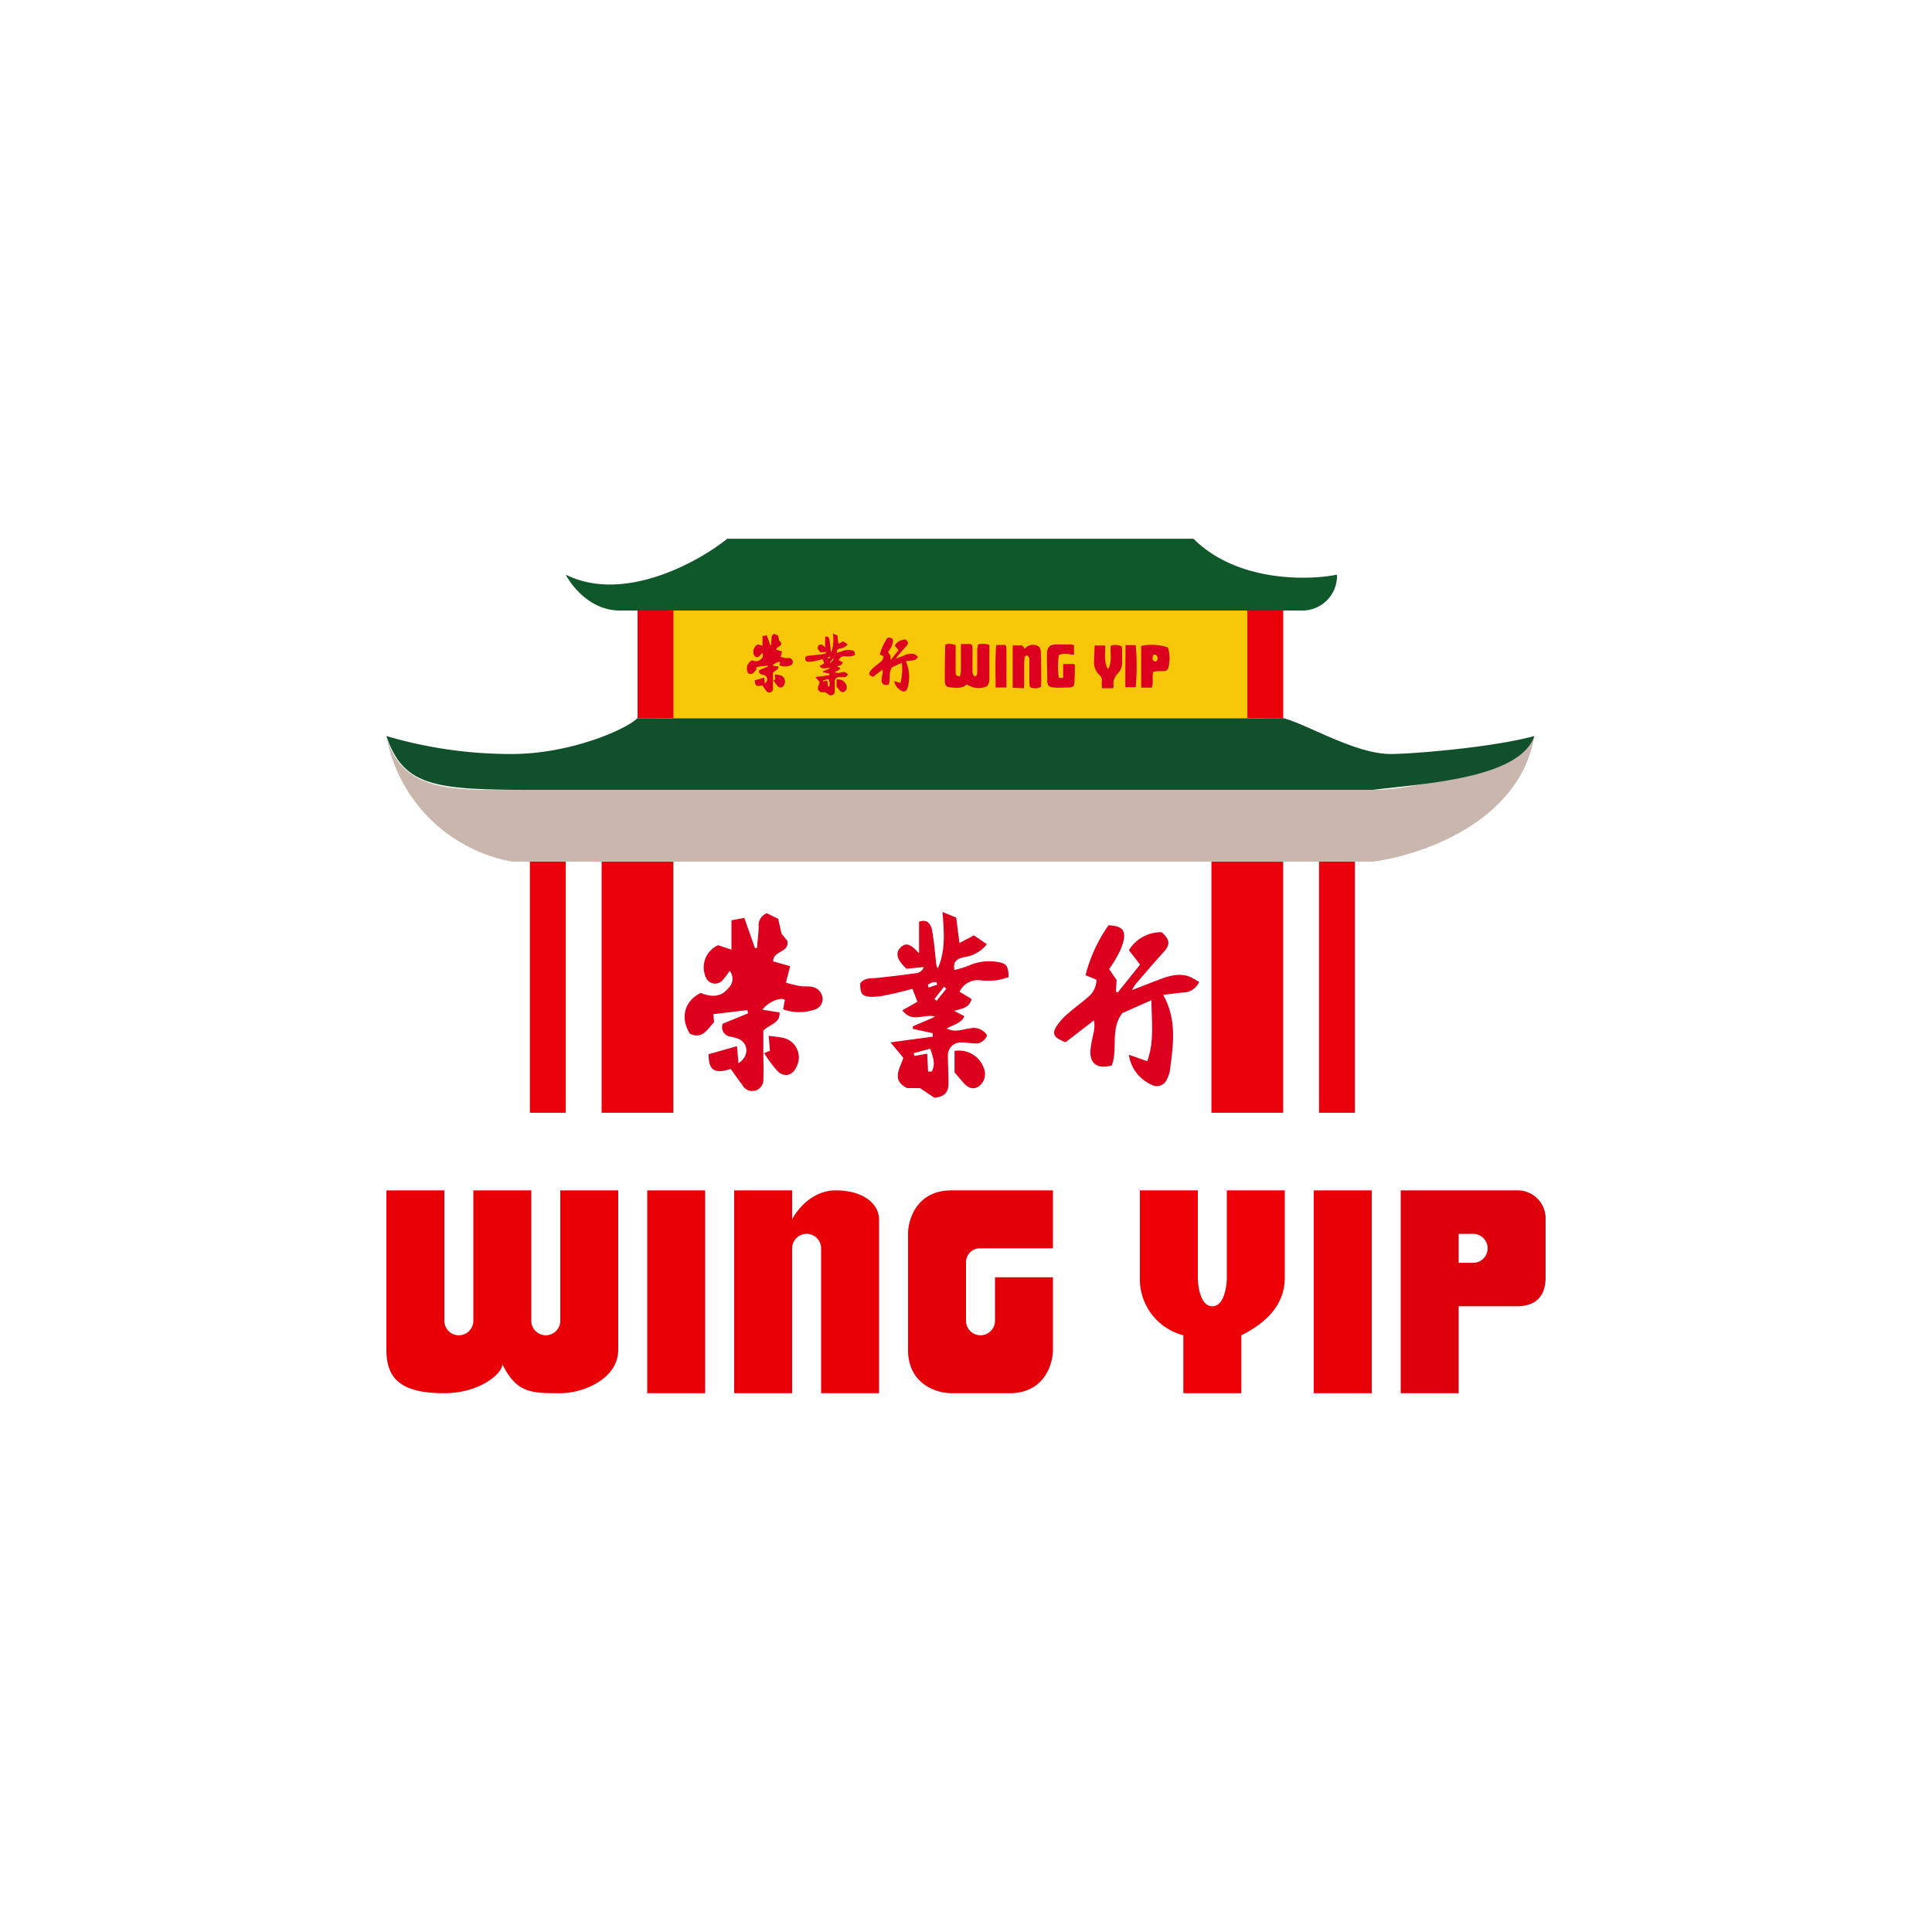
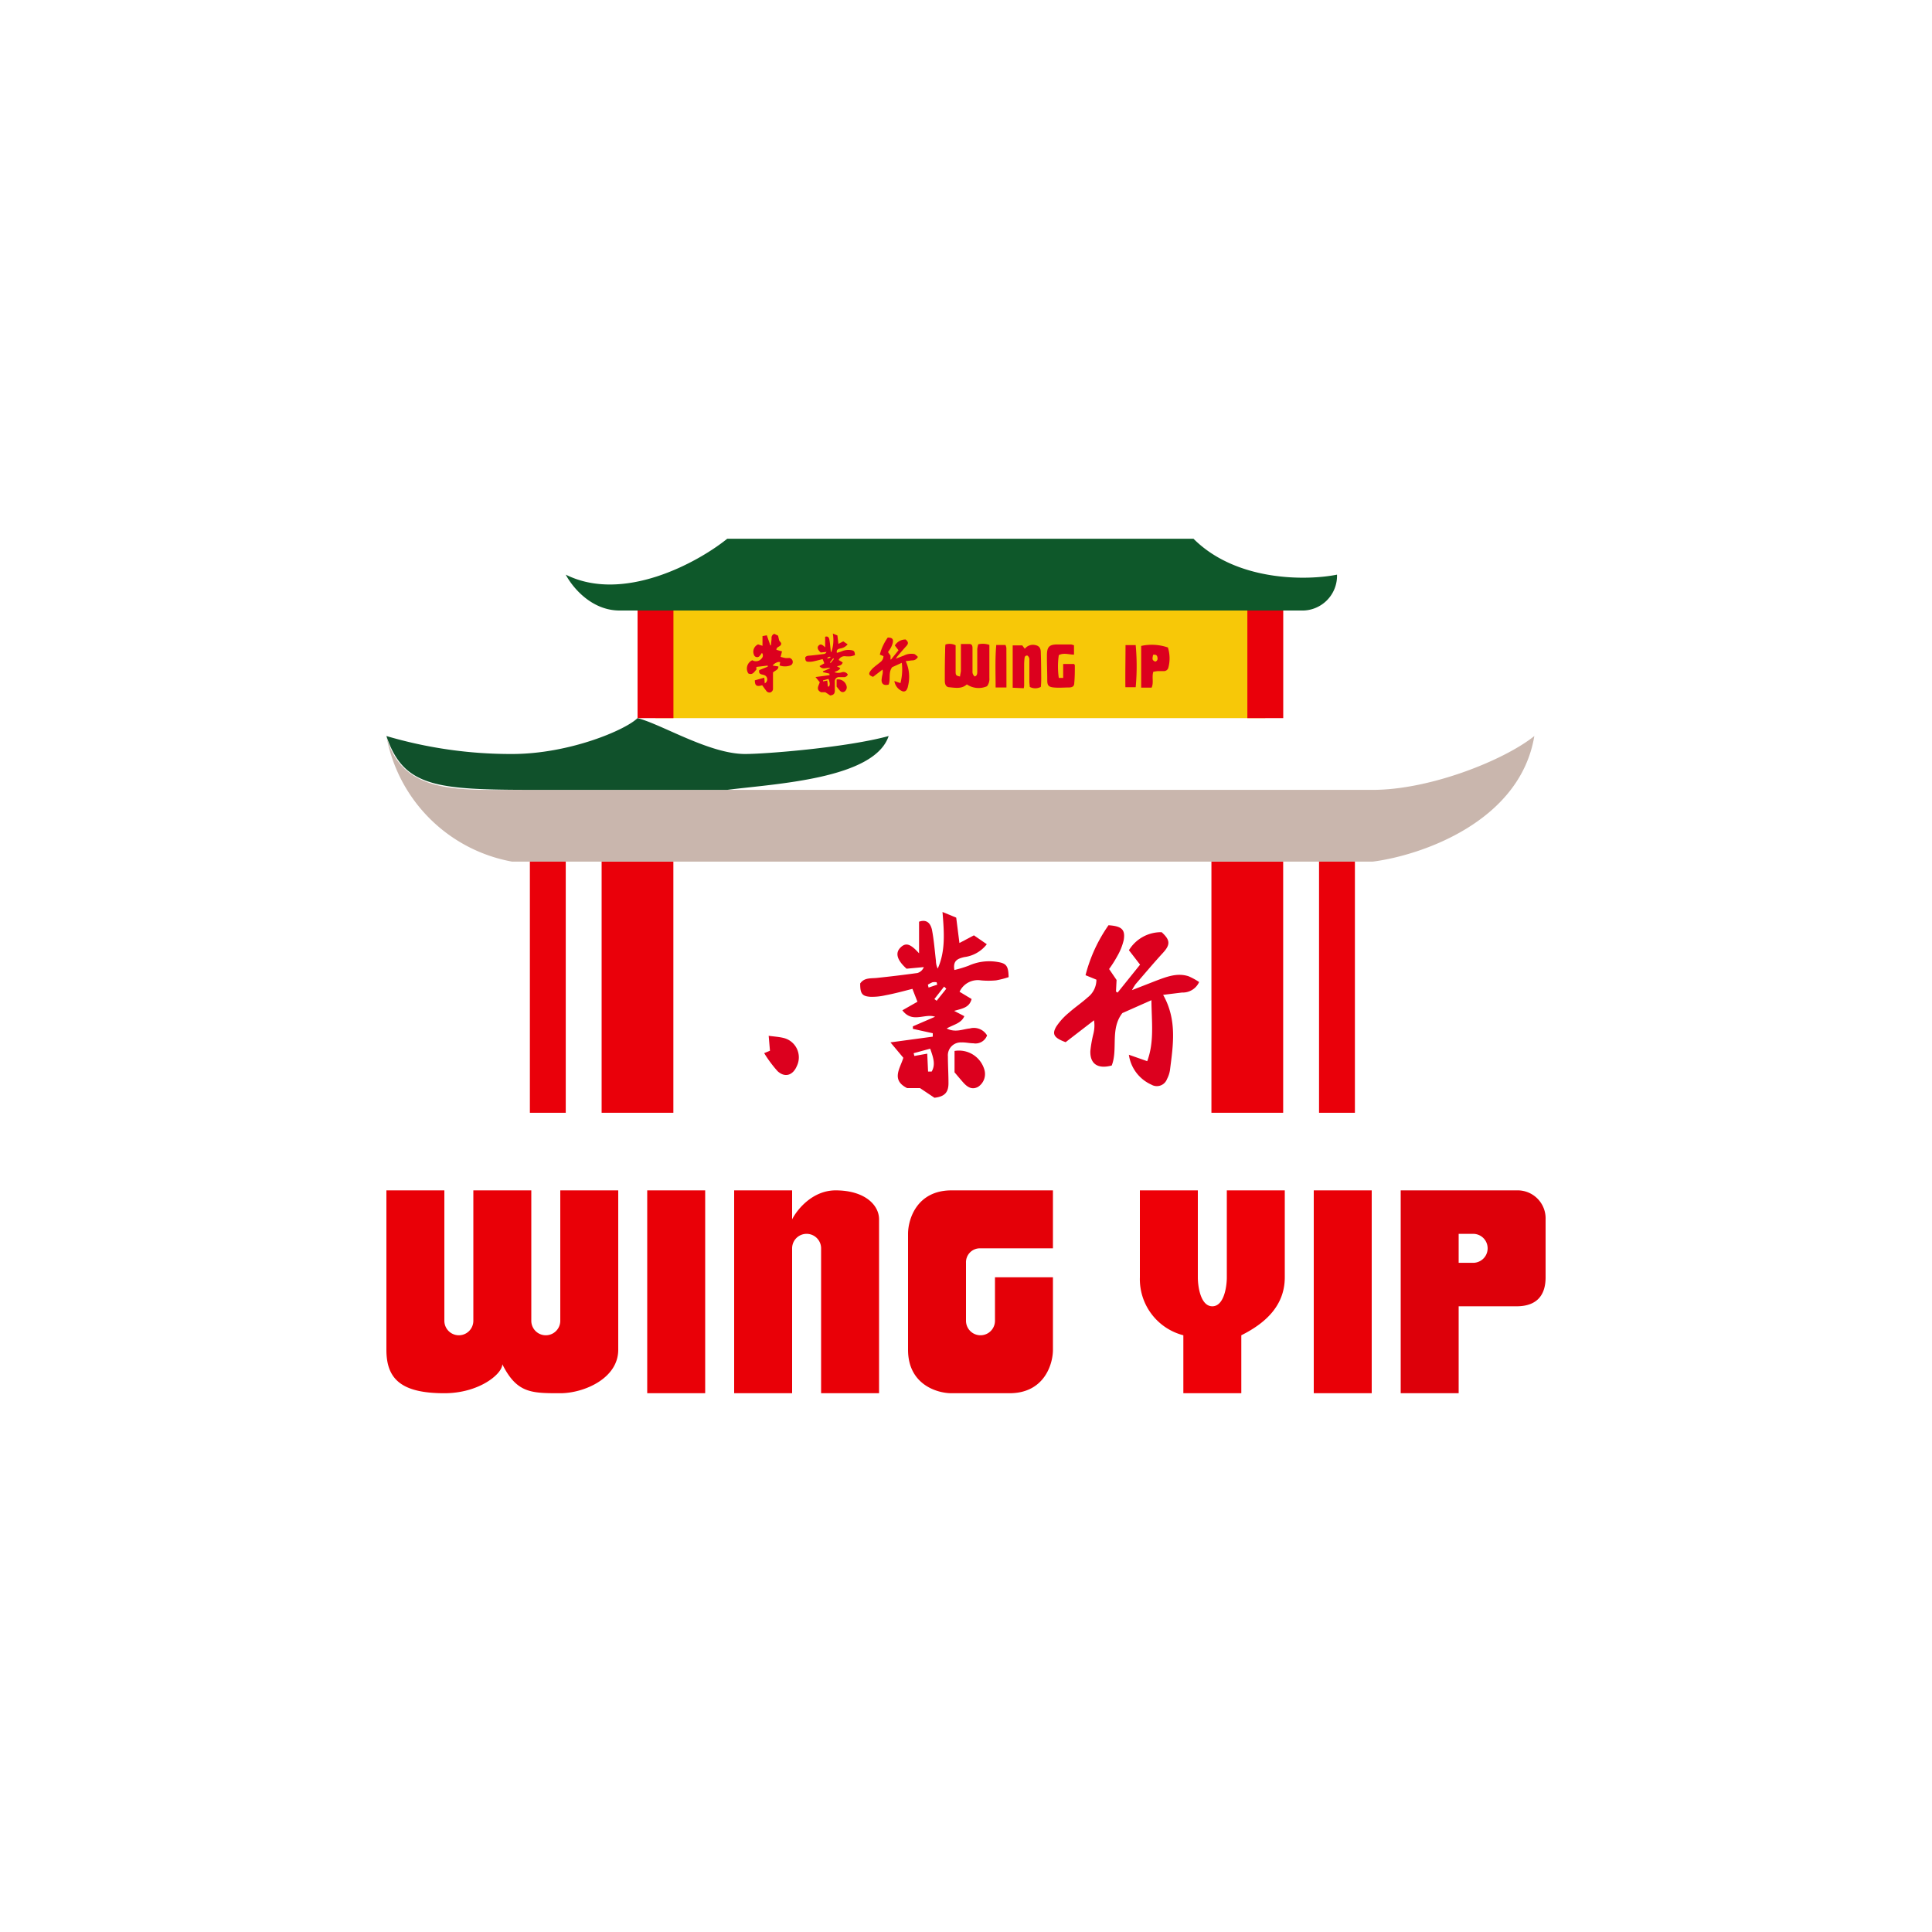
<svg xmlns="http://www.w3.org/2000/svg" id="Layer_1" data-name="Layer 1" viewBox="0 0 300 300">
-   <path d="M108.81,154.18c1.61.67,3.16.7,4.29-.75a1.93,1.93,0,0,0,.19-2.68,12.32,12.32,0,0,1-1,1.36,1.55,1.55,0,0,1-2.68-.34,3.78,3.78,0,0,1,1.89-5l2.08.69V142.9l2-.37,1.64,4.68.32,0c.09-1.08.23-2.16.27-3.25a2,2,0,0,1,1.26-2.15l1.77.87.51,2.28.91,1.14c.33,1.87-2.22,1.48-2.2,3.18l2.63.75-.66,2.57c.7.17,1.41.38,2.14.5s1.35,0,2,.15a2,2,0,0,1,1.57,1.79,1.71,1.71,0,0,1-1.13,1.69,7.4,7.4,0,0,1-5,0c.08-.47.17-1,.26-1.46-.57-.51-2.63.3-3.48,1.52l2.66.42c.11,1.65-1.43,1.79-2.52,2.81v3.68c0,1.27.08,2.54,0,3.8a1.73,1.73,0,0,1-3.27.95c-.63-.8-1.2-1.65-1.79-2.46-2.52.8-3.44.23-3.44-2.29l4.41-1.25.23,2.65c1.66-1.09,1.57-3,.12-3.74a7.07,7.07,0,0,0-1.38-.4,1.46,1.46,0,0,1-1.18-2l3.93-1.61-.12-.5-5.28.63.12,1.25c-1,1-1.75,2.72-3.76,1.78C105.59,158.05,106.26,155.45,108.81,154.18Z" fill="#dc001e" />
  <path d="M144.84,160.44l-3.09-.68,0-.39,3.45-1.49c-1.64-.57-3.51,1.07-5.08-1l2.34-1.33-.78-2c-1.42.36-2.8.74-4.21,1a9.17,9.17,0,0,1-2.33.23c-1.29-.08-1.58-.52-1.57-2.07.64-.93,1.65-.76,2.6-.86q3.15-.33,6.28-.76a1.51,1.51,0,0,0,1-.92l-2.68.25c-1.51-1.36-1.79-2.45-.94-3.29s1.58-.54,2.88.9v-4.91c1.23-.43,1.78.3,2,1.23.31,1.6.43,3.22.62,4.84a2.84,2.84,0,0,0,.28,1.21c1.22-2.72,1-5.6.74-8.79l2.13.88.5,3.94,2.25-1.19,2,1.38a5.26,5.26,0,0,1-3.52,2c-.89.23-1.79.47-1.51,2a17.66,17.66,0,0,0,2.19-.66,7.79,7.79,0,0,1,4.61-.57c1.29.22,1.58.64,1.62,2.34a14.25,14.25,0,0,1-1.95.5,12.41,12.41,0,0,1-2.36,0A3.12,3.12,0,0,0,149,154l1.87,1.13c-.35,1.34-1.43,1.47-2.71,1.84l1.58.82c-.47,1.11-1.63,1.29-2.74,1.91,1.36.69,2.5.1,3.59,0a2.37,2.37,0,0,1,2.68,1.08,1.91,1.91,0,0,1-2.14,1.22c-.6,0-1.21-.16-1.81-.13a2,2,0,0,0-2.13,2.17c0,1.38.09,2.77.09,4.16s-.56,2.08-2.18,2.26l-2.24-1.5h-2c-2.54-1.27-1.08-3.07-.59-4.71l-2-2.39,6.57-.89Zm-.73,5.95.56,0c.64-1.09.24-2.2-.23-3.55l-2.57.7.11.43,2-.36Zm2.83-12.86-.34-.33-1.51,1.93.35.27Zm-2.86-.63.11.45,1.34-.45-.09-.38a2.14,2.14,0,0,0-.62,0A5.11,5.11,0,0,0,144.08,152.9Z" fill="#dc001e" />
  <path d="M186.2,152.49a2.79,2.79,0,0,1-2.66,1.63l-2.93.36c2.2,3.91,1.55,7.82,1.06,11.71a4.52,4.52,0,0,1-.46,1.37,1.68,1.68,0,0,1-2.43.86,6,6,0,0,1-3.49-4.64l2.85,1c1.11-3,.69-6,.65-9.47l-4.51,2c-1.93,2.47-.66,5.59-1.65,8.14-2.17.59-3.39-.25-3.32-2.26a19,19,0,0,1,.47-2.66,5.28,5.28,0,0,0,.1-2.1l-4.41,3.4c-1.81-.67-2.16-1.24-1.44-2.44a9.68,9.68,0,0,1,1.93-2.12c.94-.84,2-1.55,2.94-2.4a3.45,3.45,0,0,0,1.35-2.75l-1.69-.69a23.75,23.75,0,0,1,3.57-7.76c2.07.14,2.63.68,2.36,2.31a9.26,9.26,0,0,1-1,2.49,18.27,18.27,0,0,1-1.27,2l1.16,1.7-.09,1.8.25.16,3.49-4.34-1.73-2.24a5.84,5.84,0,0,1,5.08-2.8c1.37,1.24,1.35,1.95.21,3.2-1.47,1.6-2.86,3.26-4.28,4.9a10.24,10.24,0,0,0-.54.9c1.47-.58,2.57-1,3.68-1.44,1.64-.61,3.3-1.3,5.1-.72A10,10,0,0,1,186.2,152.49Z" fill="#dc001e" />
  <path d="M119.36,160.84c.9.12,1.57.16,2.21.31a3.1,3.1,0,0,1,2.17,4.37c-.61,1.46-1.85,1.87-3,.81a19.2,19.2,0,0,1-2.08-2.8l.9-.37Z" fill="#dc001e" />
  <path d="M148.22,166.51v-3.32a4.11,4.11,0,0,1,4.63,2.9,2.37,2.37,0,0,1-1,2.69c-1,.52-1.72-.05-2.35-.77S148.49,166.82,148.22,166.51Z" fill="#dc001e" />
  <path d="M217.5,184.84v31.5h9v-13.5h9c2.25,0,4.5-.9,4.5-4.5v-9a4.35,4.35,0,0,0-4.5-4.5Zm9,6.75v4.5h2.25a2.25,2.25,0,0,0,0-4.5Z" fill="#dd000a" fill-rule="evenodd" />
  <path d="M163.5,193.84v-9H147.75c-5.4,0-6.75,4.5-6.75,6.75v18c0,5.4,4.5,6.75,6.75,6.75h9c5.4,0,6.75-4.5,6.75-6.75V198.34h-9v6.75a2.25,2.25,0,1,1-4.5,0v-9a2.16,2.16,0,0,1,2.25-2.25Z" fill="#e40008" />
  <path d="M186,184.84h-9v13.5a9,9,0,0,0,6.75,9v9h9v-9c3.6-1.8,6.75-4.5,6.75-9v-13.5h-9v13.5c0,1.49-.45,4.5-2.25,4.5s-2.25-3-2.25-4.5Z" fill="#ee0007" />
  <path d="M123,184.84h-9v31.5h9v-22.5a2.25,2.25,0,0,1,4.5,0v22.5h9v-27c0-2.25-2.25-4.5-6.75-4.5-3.6,0-6,3-6.75,4.5Zm-54,0H60v24.75c0,4.5,2.25,6.75,9,6.75,5.4,0,9-3,9-4.5,2.25,4.5,4.5,4.5,9,4.5,3.6,0,9-2.25,9-6.75V184.84H87v20.25a2.25,2.25,0,1,1-4.5,0V184.84h-9v20.25a2.25,2.25,0,1,1-4.5,0Zm31.5,0h9v31.5h-9Zm103.5,0h9v31.5h-9Z" fill="#e90007" />
  <path d="M93.42,133.79h11.14v39H93.42Zm94.69,0h11.14v39H188.11Z" fill="#ea000a" />
  <path d="M79.5,133.79A24.24,24.24,0,0,1,60,114.29c2.23,8.91,11.14,8.36,19.5,8.36H213.18c8.91,0,20.44-4.63,25.07-8.36-2.23,13.37-17.66,18.55-25.07,19.5Z" fill="#c9b6ad" />
-   <path d="M85.07,122.65c-16.71,0-22.28,0-25.07-8.36a68.24,68.24,0,0,0,19.5,2.79c8.91,0,17.65-3.74,19.49-5.57H199.25c3.74.94,11.14,5.57,16.72,5.57,3.17,0,15.76-1,22.28-2.79-2.23,6.69-17.66,7.41-25.07,8.36Z" fill="#10512b" />
+   <path d="M85.07,122.65c-16.71,0-22.28,0-25.07-8.36a68.24,68.24,0,0,0,19.5,2.79c8.91,0,17.65-3.74,19.49-5.57c3.74.94,11.14,5.57,16.72,5.57,3.17,0,15.76-1,22.28-2.79-2.23,6.69-17.66,7.41-25.07,8.36Z" fill="#10512b" />
  <path d="M204.82,133.79h5.57v39h-5.57Zm-122.54,0h5.57v39H82.28Z" fill="#ea000a" />
  <path d="M101.78,94.8h94.69v16.71H101.78Z" fill="#f7c808" />
  <path d="M99,94.8h5.57v16.71H99Zm94.69,0h5.57v16.71h-5.57Z" fill="#ea000a" />
  <path d="M96.21,94.8c-4.46,0-7.41-3.74-8.36-5.57,8.91,4.45,20.44-1.84,25.07-5.57h72.41c6.68,6.68,17.66,6.51,22.28,5.57A5.39,5.39,0,0,1,202,94.8Z" fill="#0e582a" />
  <path d="M153.63,100.14v1.69c0,1.15,0,2.29,0,3.44a1.83,1.83,0,0,1-.37,1.29,3.24,3.24,0,0,1-3.13-.29c-.77.72-1.74.54-2.67.45-.52,0-.75-.39-.75-1,0-1.5,0-3,.05-4.52,0-.38,0-.75.05-1.12a2.1,2.1,0,0,1,1.58.12c0,.21,0,.44,0,.68,0,1.13,0,2.25,0,3.38,0,.6.07.66.69.79,0-.3.12-.61.13-.91,0-1.15,0-2.29,0-3.44V100c.46,0,.89,0,1.32,0s.48.34.48.66c0,.66,0,1.33,0,2s0,1,0,1.57a.93.93,0,0,0,.34.81c.38-.1.39-.43.4-.72,0-.58,0-1.16,0-1.74s0-1.21,0-1.81a4.61,4.61,0,0,1,.15-.72A3.09,3.09,0,0,1,153.63,100.14Z" fill="#dc001e" />
  <path d="M116.82,102.52a1.1,1.1,0,0,0,1.42-.25.64.64,0,0,0,.07-.89,3.51,3.51,0,0,1-.33.45.51.51,0,0,1-.89-.11,1.25,1.25,0,0,1,.62-1.66l.69.22V98.77l.67-.12.55,1.56h.1c0-.36.08-.72.09-1.08a.65.65,0,0,1,.42-.71l.59.29.17.75.3.38c.11.62-.74.49-.73,1.06l.87.25-.22.85c.24.06.47.13.71.17s.45,0,.66,0a.63.63,0,0,1,.52.59.57.57,0,0,1-.37.57,2.48,2.48,0,0,1-1.68,0l.09-.49c-.19-.17-.88.1-1.16.51l.89.14c0,.54-.48.59-.84.93v1.22c0,.42,0,.85,0,1.27a.6.6,0,0,1-.41.61.62.62,0,0,1-.67-.3c-.21-.26-.4-.55-.6-.82-.83.27-1.14.08-1.14-.76l1.47-.41.07.88a.7.7,0,0,0,0-1.25,3.09,3.09,0,0,0-.46-.13c-.32-.08-.49-.26-.39-.68l1.31-.53,0-.17-1.76.21,0,.42c-.34.34-.58.9-1.25.59A1.41,1.41,0,0,1,116.82,102.52Z" fill="#dc001e" />
  <path d="M128.79,104.6l-1-.23v-.13l1.15-.49c-.55-.19-1.17.36-1.69-.32L128,103l-.26-.65c-.47.11-.93.24-1.4.34a2.87,2.87,0,0,1-.77.07c-.43,0-.53-.17-.53-.68.22-.31.55-.25.87-.29.69-.07,1.39-.15,2.08-.25a.47.47,0,0,0,.34-.31l-.89.09c-.5-.45-.59-.82-.31-1.09s.52-.18,1,.29V98.88c.4-.14.59.1.65.41.1.53.14,1.07.2,1.61a1,1,0,0,0,.09.4,5.68,5.68,0,0,0,.25-2.92l.71.29.16,1.31.75-.39.68.46a1.79,1.79,0,0,1-1.17.65c-.3.08-.6.16-.5.67a6.13,6.13,0,0,0,.72-.22,2.64,2.64,0,0,1,1.54-.19c.43.08.52.22.54.78-.21.05-.43.14-.65.17a5.21,5.21,0,0,1-.79,0,1,1,0,0,0-1.08.57l.62.38c-.11.44-.47.49-.9.61l.53.27c-.16.37-.54.43-.91.64a1.79,1.79,0,0,0,1.19,0,.79.79,0,0,1,.89.36.64.64,0,0,1-.71.4c-.2,0-.4,0-.6,0a.65.65,0,0,0-.71.72c0,.46,0,.92,0,1.38s-.18.69-.72.75l-.75-.5h-.67c-.85-.42-.36-1-.2-1.56l-.66-.8,2.18-.29Zm-.24,2h.18c.21-.36.08-.73-.08-1.18l-.85.23,0,.15.66-.12Zm.94-4.28-.12-.1-.5.64.12.08Zm-1-.2,0,.15.45-.16,0-.12a.74.74,0,0,0-.21,0A1.49,1.49,0,0,0,128.53,102.1Z" fill="#dc001e" />
  <path d="M159.13,100.74a1.61,1.61,0,0,1,1.48-.6c.64.1.94.35,1,1,.05,1.32.06,2.64.07,4,0,.52,0,1-.06,1.52a1.81,1.81,0,0,1-1.72,0c0-.23-.06-.51-.06-.78,0-1.12,0-2.25,0-3.37a.75.75,0,0,0-.32-.72c-.32,0-.41.19-.43.42a8.72,8.72,0,0,0-.06,1c0,1.08,0,2.17,0,3.25a2.88,2.88,0,0,1-.06.41l-1.72-.08v-6.57h1.49Z" fill="#dc001e" />
  <path d="M142.53,102a.93.93,0,0,1-.89.54l-1,.12a5.84,5.84,0,0,1,.35,3.89,1.41,1.41,0,0,1-.15.45.55.55,0,0,1-.81.29,2,2,0,0,1-1.15-1.54l.94.32a8.39,8.39,0,0,0,.21-3.15l-1.49.68c-.64.82-.22,1.86-.55,2.7-.72.2-1.12-.08-1.1-.75a6.74,6.74,0,0,1,.15-.88,1.76,1.76,0,0,0,0-.7l-1.47,1.13c-.6-.22-.71-.41-.48-.81a3.27,3.27,0,0,1,.64-.7c.32-.28.67-.52,1-.8a1.14,1.14,0,0,0,.45-.91l-.56-.23A7.8,7.8,0,0,1,137.85,99c.69,0,.88.22.79.77a3.38,3.38,0,0,1-.32.83c-.12.22-.28.43-.43.65l.39.56,0,.6.08,0,1.16-1.44-.57-.74a1.93,1.93,0,0,1,1.68-.93c.46.41.45.65.07,1.06s-.95,1.08-1.42,1.63c0,.05-.07.12-.18.3.49-.19.86-.35,1.23-.48a2.54,2.54,0,0,1,1.69-.24A3,3,0,0,1,142.53,102Z" fill="#dc001e" />
  <path d="M166.77,100.2v1.45c-.81,0-1.59-.33-2.36.08a12.27,12.27,0,0,0,0,3.53h.68V103.1h1.69c.05.08.12.14.12.21,0,.92,0,1.85-.09,2.76,0,.48-.28.66-.77.68-.81,0-1.61.08-2.42,0s-1-.34-1-1.1c0-1.31-.06-2.62-.05-3.92s.36-1.67,1.7-1.66l2.05,0A3.78,3.78,0,0,1,166.77,100.2Z" fill="#dc001e" />
  <path d="M178.82,106.78H177.2V100.3a7.67,7.67,0,0,1,4.15.24,5.58,5.58,0,0,1,.07,3.14.71.71,0,0,1-.73.53c-.3,0-.6,0-.9,0a5,5,0,0,0-.71.11C178.83,105.19,179.18,106,178.82,106.78Zm.23-5.1c-.15.76-.13.82.34,1.06.37-.13.4-.42.32-.74S179.38,101.62,179.05,101.68Z" fill="#dc001e" />
-   <path d="M172.76,106.87H171.1c0-.43-.06-.78,0-1.13a1.06,1.06,0,0,0-.36-.91,2.65,2.65,0,0,1-.85-2.22c0-.78.06-1.56.09-2.38h1.62c.07,1.22-.24,2.46.45,3.71.7-1.26.29-2.5.43-3.67a2.25,2.25,0,0,1,1.69.1,2.51,2.51,0,0,1,.07.5c0,.66,0,1.32,0,2a2.43,2.43,0,0,1-.66,1.7,2.16,2.16,0,0,0-.67,1.89,1.51,1.51,0,0,1,0,.3S172.79,106.81,172.76,106.87Z" fill="#dc001e" />
  <path d="M174.77,100.17h1.58a35.73,35.73,0,0,1,0,6.54h-1.6C174.72,104.52,174.77,102.37,174.77,100.17Z" fill="#dc001e" />
  <path d="M156.28,106.75H154.6c0-2.2-.1-4.38.1-6.6h1.43a1.66,1.66,0,0,1,.14.45C156.28,102.62,156.28,104.64,156.28,106.75Z" fill="#dc001e" />
-   <path d="M120.32,104.73a5.89,5.89,0,0,1,.74.11,1,1,0,0,1,.72,1.45c-.21.48-.62.62-1,.27a7.25,7.25,0,0,1-.69-.93l.3-.13Z" fill="#dc001e" />
  <path d="M129.91,106.62v-1.11a1.36,1.36,0,0,1,1.54,1,.79.79,0,0,1-.33.89c-.35.17-.58,0-.78-.25Z" fill="#dc001e" />
</svg>